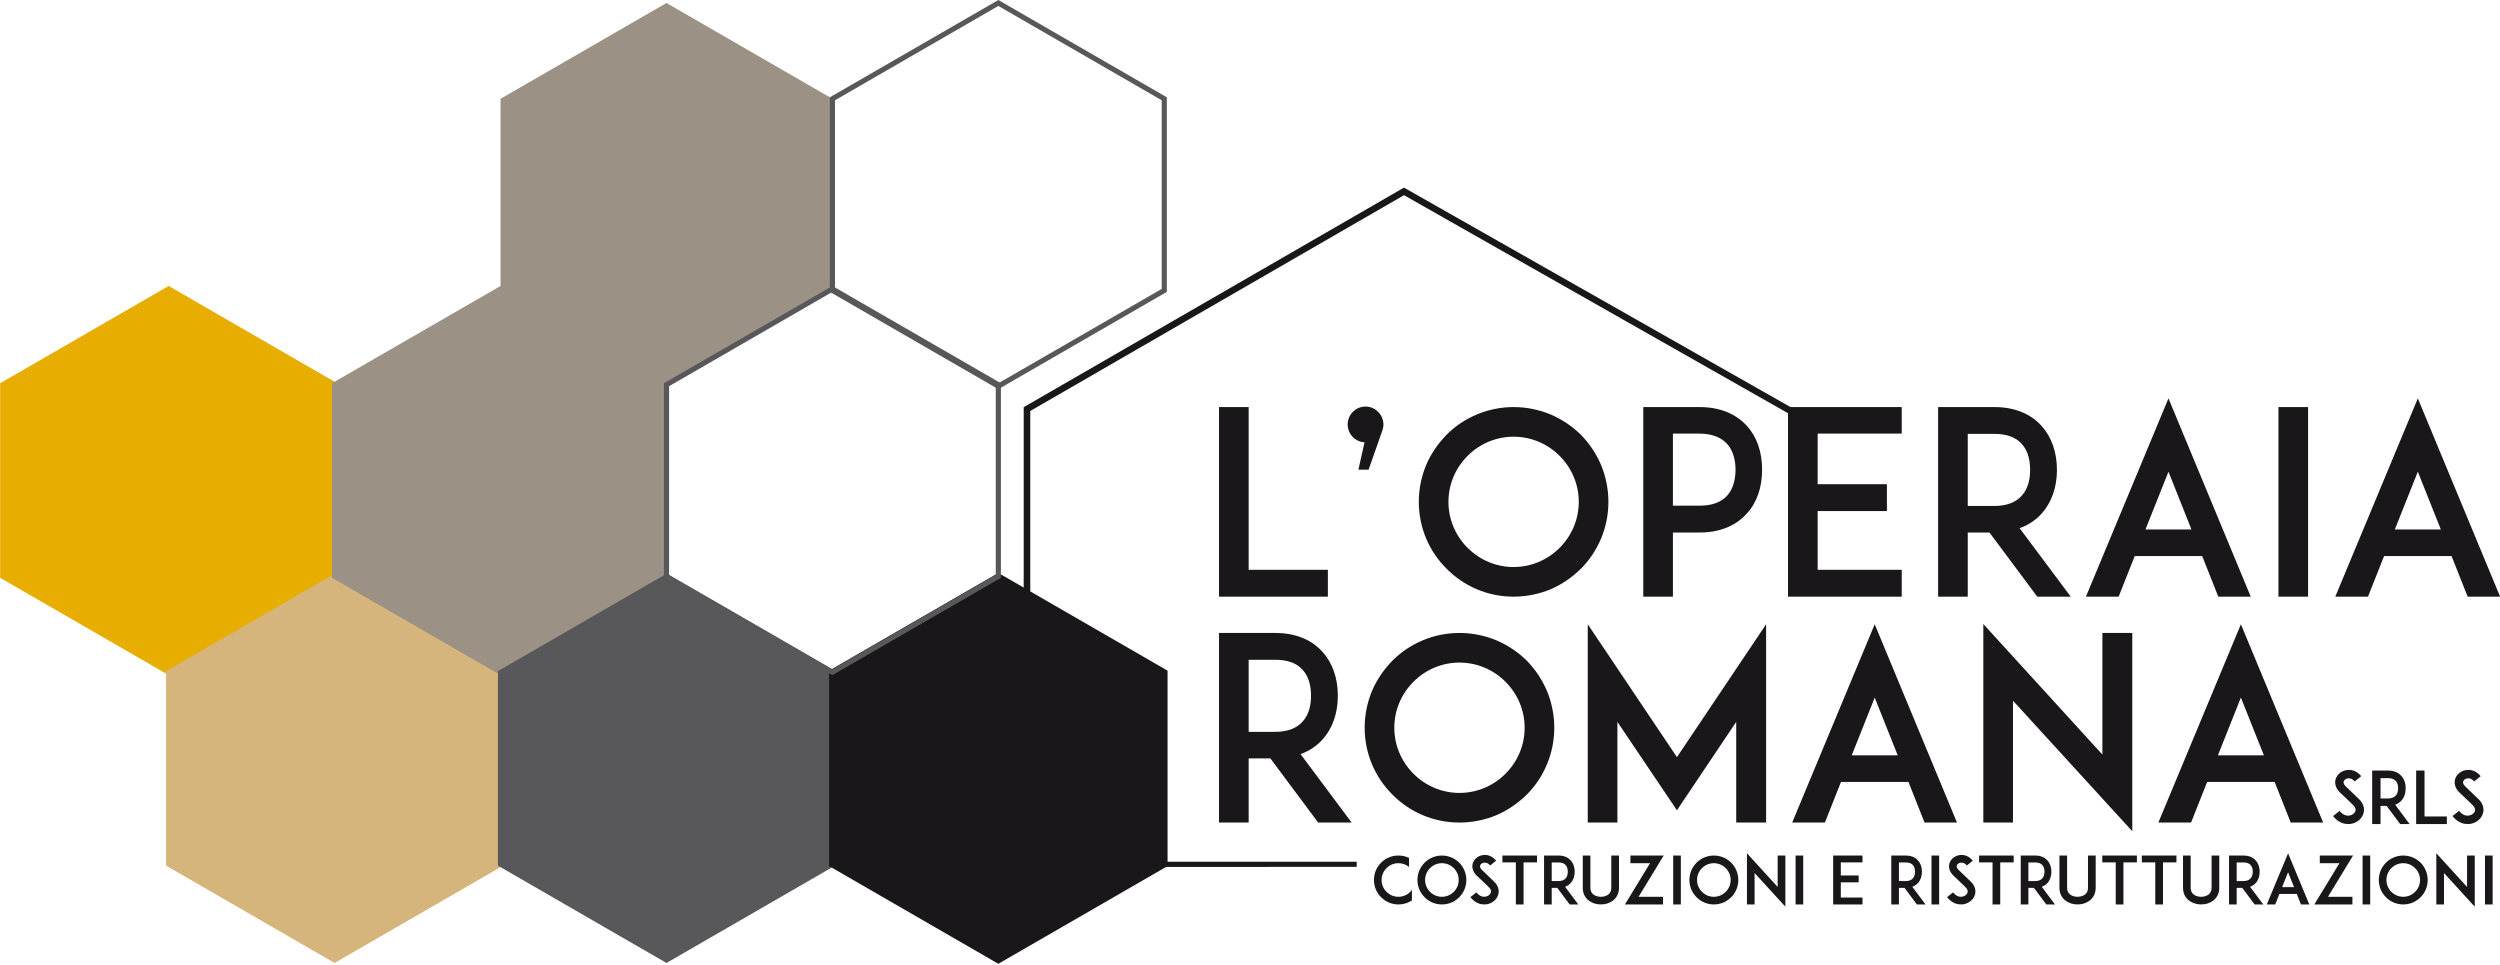
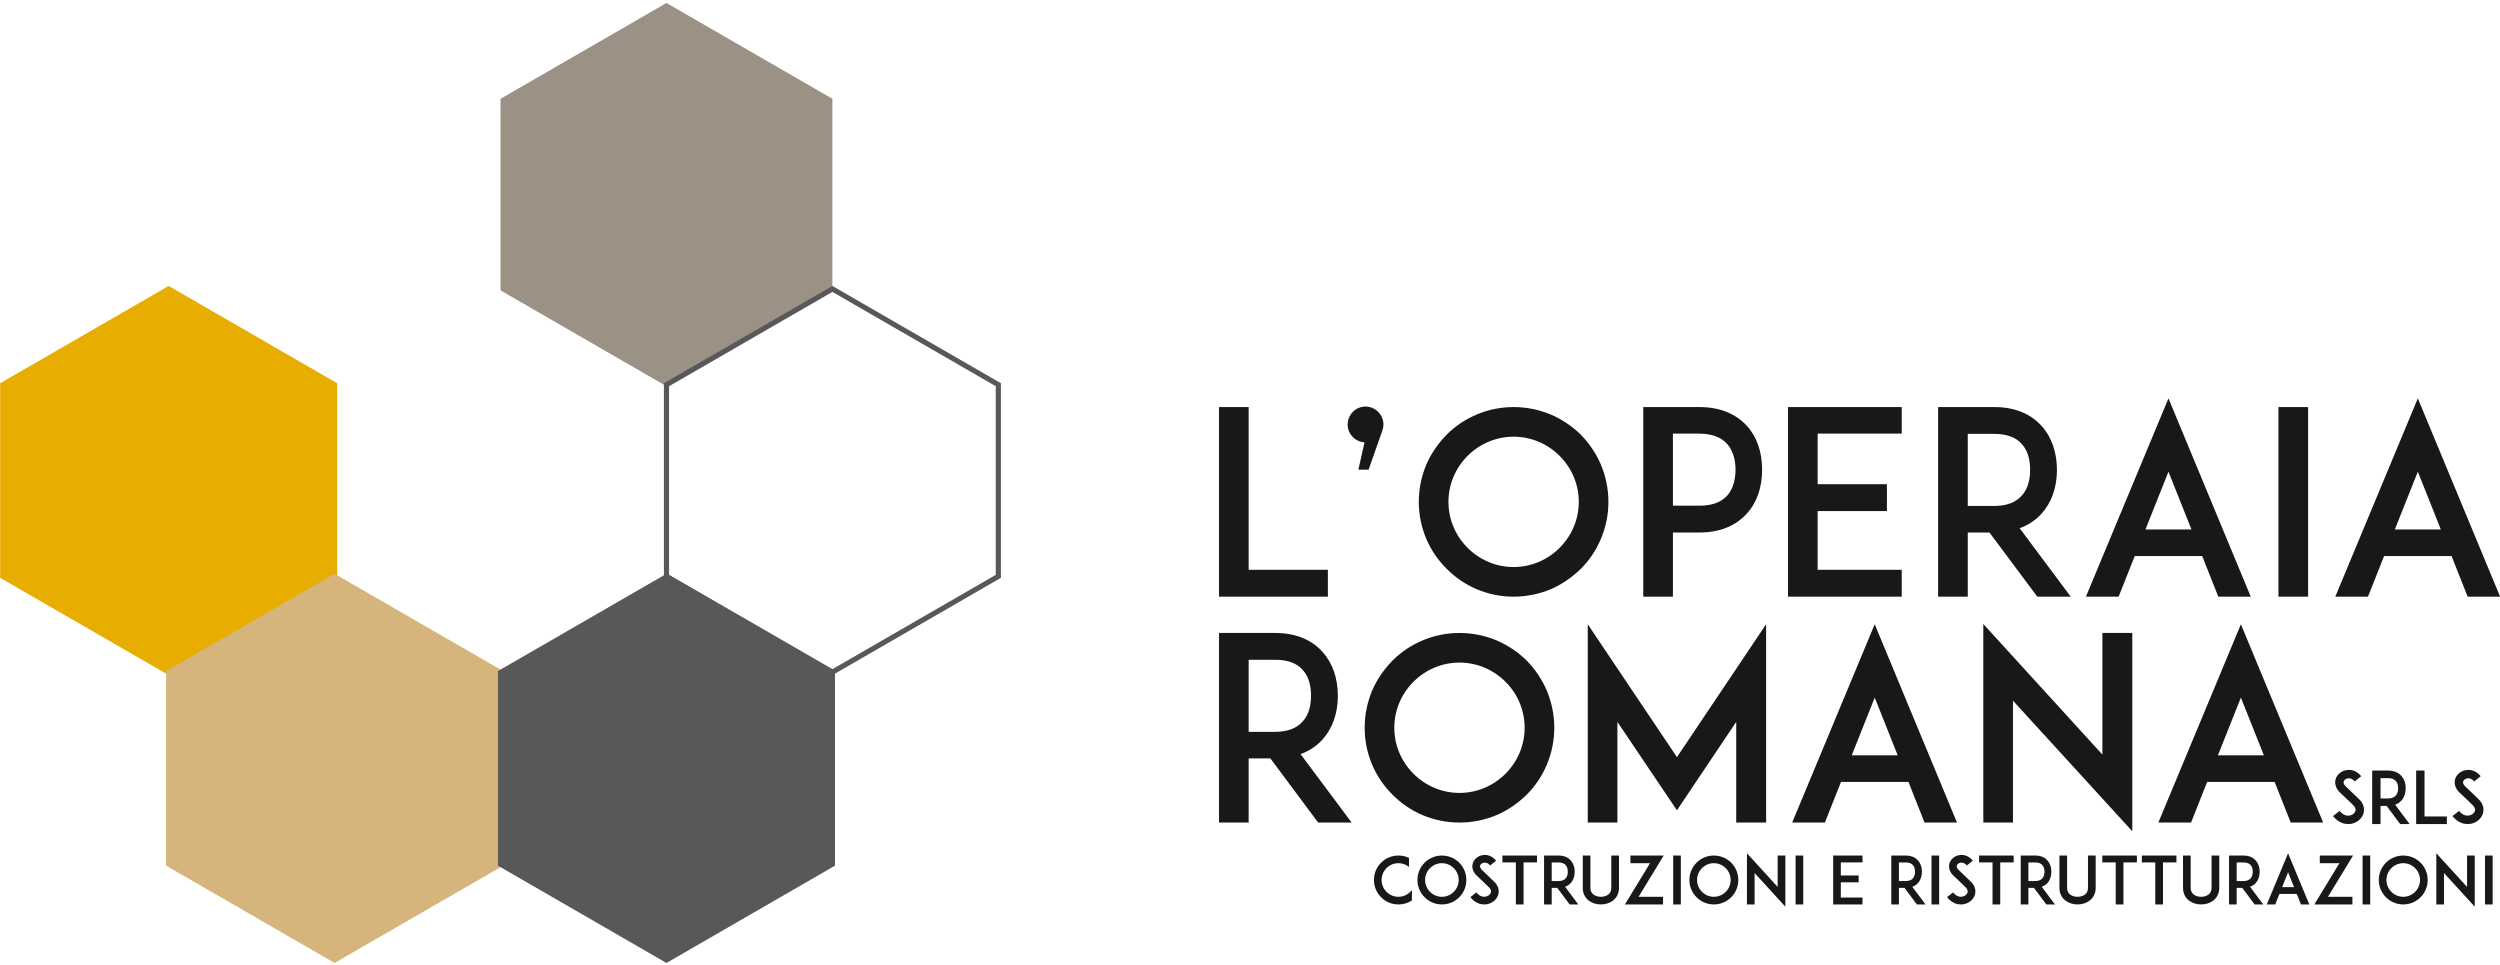
<svg xmlns="http://www.w3.org/2000/svg" width="100%" height="100%" viewBox="0 0 2029 783" version="1.1" xml:space="preserve" style="fill-rule:evenodd;clip-rule:evenodd;stroke-linejoin:round;stroke-miterlimit:2;">
  <g transform="matrix(1,0,0,1,1.093,1.416)">
    <g transform="matrix(0.409,0,0,0.222,-2114,0)">
      <g transform="matrix(11.373,0,0,20.954,6817.81,354.771)">
        <path d="M0,33.43L-28.951,50.146L-57.904,33.43L-57.904,0.001L-28.951,-16.716L0,0.001L0,33.43Z" style="fill:rgb(155,145,132);fill-rule:nonzero;" />
      </g>
    </g>
    <g transform="matrix(0.409,0,0,0.222,-2114,0)">
      <g transform="matrix(11.373,0,0,20.954,5829.96,1400.14)">
        <path d="M-28.95,50.664L-58.353,33.69L-58.353,-0.261L-28.95,-17.234L0.45,-0.261L0.45,33.69L-28.95,50.664Z" style="fill:rgb(231,173,0);" />
      </g>
    </g>
    <g transform="matrix(0.409,0,0,0.222,-2114,0)">
      <g transform="matrix(11.373,0,0,20.954,6159.24,2452.51)">
        <path d="M-28.952,50.664L-58.352,33.687L-58.352,-0.262L-28.952,-17.237L0.45,-0.262L0.45,33.687L-28.952,50.664Z" style="fill:rgb(214,181,124);" />
      </g>
    </g>
    <g transform="matrix(0.409,0,0,0.222,-2114,0)">
      <g transform="matrix(11.373,0,0,20.954,6488.53,1400.14)">
-         <path d="M-28.953,50.664L-58.355,33.69L-58.355,-0.261L-28.953,-17.234L0.45,-0.261L0.45,33.69L-28.953,50.664Z" style="fill:rgb(155,145,132);" />
-       </g>
+         </g>
    </g>
    <g transform="matrix(0.409,0,0,0.222,-2114,0)">
      <g transform="matrix(11.373,0,0,20.954,6817.81,2452.45)">
        <path d="M-28.951,50.667L-58.354,33.69L-58.354,-0.262L-28.951,-17.236L0.45,-0.262L0.45,33.69L-28.951,50.667Z" style="fill:rgb(88,88,90);" />
      </g>
    </g>
    <g transform="matrix(0.409,0,0,0.222,-2114,0)">
      <g transform="matrix(11.373,0,0,20.954,7203.92,693.347)">
-         <path d="M24.28,117.856L-4.998,134.762L-34.524,117.713L-34.524,83.617L-4.998,66.569L-0.575,69.124L-0.575,37.646L65.779,-0.662L138.061,40.377L137.493,41.377L65.783,0.662L0.575,38.31L0.575,69.788L24.529,83.617L24.529,116.956L57.527,116.954L57.527,117.854L24.28,117.856Z" style="fill:rgb(26,23,27);" />
-       </g>
+         </g>
    </g>
    <g transform="matrix(0.409,0,0,0.222,-2114,0)">
      <g transform="matrix(11.373,0,0,20.954,7476.36,354.771)">
-         <path d="M-28.952,50.666L-58.353,33.69L-58.353,-0.26L-28.952,-17.236L0.45,-0.26L0.45,33.69L-28.952,50.666ZM-0.45,33.17L-0.45,0.26L-28.952,-16.196C-28.952,-16.196 -57.453,0.26 -57.453,0.26L-57.453,33.17C-57.453,33.17 -28.952,49.626 -28.952,49.626L-0.45,33.17Z" style="fill:rgb(88,88,90);" />
-       </g>
+         </g>
    </g>
    <g transform="matrix(0.409,0,0,0.222,-2114,0)">
      <g transform="matrix(11.373,0,0,20.954,7147.08,1400.14)">
        <path d="M-28.951,50.665L-58.352,33.69L-58.352,-0.261L-28.951,-17.234L0.45,-0.261L0.45,33.69L-28.951,50.665ZM-0.45,33.17L-0.45,0.259L-28.951,-16.196L-57.452,0.259L-57.452,33.17L-28.951,49.625L-0.45,33.17Z" style="fill:rgb(88,88,90);" />
      </g>
    </g>
    <g transform="matrix(0.409,0,0,0.222,-2114,0)">
      <g transform="matrix(22.747,0,0,41.908,1290.99,-7756)">
        <path d="M293.523,262.56L293.523,263.469C293.413,263.538 293.298,263.601 293.178,263.653C292.913,263.762 292.631,263.819 292.344,263.819C292.056,263.819 291.775,263.762 291.516,263.653C291.257,263.543 291.033,263.388 290.837,263.193C290.642,262.997 290.487,262.773 290.377,262.514C290.268,262.255 290.211,261.974 290.211,261.686C290.211,261.399 290.268,261.117 290.377,260.852C290.487,260.599 290.642,260.369 290.837,260.174C291.033,259.978 291.257,259.823 291.516,259.72C291.775,259.605 292.056,259.553 292.344,259.553C292.631,259.553 292.913,259.605 293.178,259.72C293.206,259.731 293.241,259.748 293.27,259.76L293.27,260.548C293.011,260.335 292.689,260.22 292.344,260.22C291.953,260.22 291.585,260.369 291.309,260.651C291.033,260.927 290.878,261.295 290.878,261.686C290.878,262.077 291.033,262.445 291.309,262.721C291.585,262.997 291.953,263.152 292.344,263.152C292.735,263.152 293.103,262.997 293.379,262.721C293.431,262.669 293.477,262.618 293.523,262.56ZM296.139,263.819C295.851,263.819 295.57,263.762 295.311,263.653C295.052,263.543 294.828,263.388 294.632,263.193C294.437,262.997 294.282,262.773 294.172,262.514C294.063,262.255 294.006,261.974 294.006,261.686C294.006,261.399 294.063,261.117 294.172,260.852C294.282,260.599 294.437,260.375 294.632,260.174C294.828,259.978 295.052,259.829 295.311,259.72C295.57,259.61 295.851,259.553 296.139,259.553C296.426,259.553 296.708,259.61 296.973,259.72C297.226,259.829 297.45,259.978 297.651,260.174C297.847,260.375 297.996,260.599 298.105,260.852C298.215,261.117 298.272,261.399 298.272,261.686C298.272,261.974 298.215,262.255 298.105,262.514C297.996,262.773 297.847,262.997 297.651,263.193C297.45,263.388 297.226,263.543 296.973,263.653C296.708,263.762 296.426,263.819 296.139,263.819ZM296.139,260.22C295.748,260.22 295.38,260.375 295.104,260.651C294.828,260.927 294.673,261.295 294.673,261.686C294.673,262.077 294.828,262.445 295.104,262.721C295.38,262.997 295.748,263.152 296.139,263.152C296.53,263.152 296.898,262.997 297.174,262.721C297.45,262.445 297.605,262.077 297.605,261.686C297.605,261.295 297.45,260.927 297.174,260.651C296.898,260.375 296.53,260.22 296.139,260.22ZM301.044,262.365C301.107,262.56 301.113,262.767 301.055,262.963C300.934,263.377 300.561,263.704 300.095,263.796C300.009,263.814 299.922,263.819 299.836,263.819C299.664,263.819 299.491,263.791 299.33,263.727C299.06,263.618 298.824,263.44 298.623,263.181L299.152,262.767C299.273,262.928 299.416,263.043 299.572,263.101C299.698,263.152 299.836,263.164 299.963,263.135C300.181,263.095 300.359,262.951 300.411,262.779C300.469,262.583 300.336,262.411 300.216,262.296C300.026,262.117 299.715,261.813 299.692,261.79L299.169,261.295C299.008,261.14 298.899,260.967 298.841,260.783C298.784,260.605 298.778,260.415 298.83,260.243C298.882,260.059 298.991,259.898 299.146,259.766C299.29,259.645 299.468,259.559 299.658,259.524C299.865,259.478 300.083,259.495 300.29,259.57C300.509,259.656 300.704,259.8 300.871,260.001L300.348,260.421C300.129,260.157 299.905,260.157 299.784,260.18C299.635,260.208 299.508,260.306 299.474,260.427C299.451,260.507 299.457,260.64 299.635,260.812L300.348,261.496C300.451,261.6 300.578,261.721 300.67,261.807C300.854,261.974 300.98,262.163 301.044,262.365ZM304.436,259.553L304.436,260.151L303.263,260.151L303.263,263.819L302.59,263.819L302.59,260.151L301.417,260.151L301.417,259.553L304.436,259.553ZM306.886,262.278L308.036,263.819L307.282,263.819L306.207,262.376L305.718,262.376L305.718,263.819L305.051,263.819L305.051,259.553L306.316,259.553C306.88,259.553 307.208,259.783 307.38,259.978C307.604,260.226 307.725,260.571 307.725,260.967C307.725,261.358 307.604,261.703 307.38,261.951C307.277,262.066 307.116,262.198 306.886,262.278ZM305.718,261.778L306.316,261.778C306.592,261.778 306.799,261.698 306.932,261.548C307.093,261.376 307.121,261.134 307.121,260.967C307.121,260.795 307.093,260.553 306.932,260.381C306.799,260.231 306.592,260.157 306.316,260.157L305.718,260.157L305.718,261.778ZM310.008,263.819C309.605,263.819 309.232,263.699 308.95,263.48C308.783,263.354 308.657,263.198 308.57,263.02C308.473,262.825 308.427,262.606 308.427,262.37L308.427,259.553L309.094,259.553L309.094,262.37C309.094,262.623 309.186,262.819 309.358,262.951C309.519,263.078 309.755,263.152 310.008,263.152C310.255,263.152 310.491,263.078 310.658,262.951C310.83,262.819 310.916,262.623 310.916,262.37L310.916,259.553L311.589,259.553L311.589,262.37C311.589,262.606 311.537,262.825 311.445,263.02C311.353,263.198 311.227,263.354 311.066,263.48C310.784,263.699 310.41,263.819 310.008,263.819ZM315.43,263.819L312.107,263.819L314.297,260.22L312.584,260.22L312.584,259.553L315.488,259.553L313.297,263.152L315.43,263.152L315.43,263.819ZM316.983,263.819L316.316,263.819L316.316,259.553L316.983,259.553L316.983,263.819ZM319.863,263.819C319.576,263.819 319.294,263.762 319.035,263.653C318.777,263.543 318.552,263.388 318.357,263.193C318.161,262.997 318.006,262.773 317.897,262.514C317.788,262.255 317.73,261.974 317.73,261.686C317.73,261.399 317.788,261.117 317.897,260.852C318.006,260.599 318.161,260.375 318.357,260.174C318.552,259.978 318.777,259.829 319.035,259.72C319.294,259.61 319.576,259.553 319.863,259.553C320.151,259.553 320.433,259.61 320.697,259.72C320.95,259.829 321.174,259.978 321.376,260.174C321.571,260.375 321.721,260.599 321.83,260.852C321.939,261.117 321.997,261.399 321.997,261.686C321.997,261.974 321.939,262.255 321.83,262.514C321.721,262.773 321.571,262.997 321.376,263.193C321.174,263.388 320.95,263.543 320.697,263.653C320.433,263.762 320.151,263.819 319.863,263.819ZM319.863,260.22C319.472,260.22 319.104,260.375 318.828,260.651C318.552,260.927 318.397,261.295 318.397,261.686C318.397,262.077 318.552,262.445 318.828,262.721C319.104,262.997 319.472,263.152 319.863,263.152C320.254,263.152 320.622,262.997 320.898,262.721C321.174,262.445 321.33,262.077 321.33,261.686C321.33,261.295 321.174,260.927 320.898,260.651C320.622,260.375 320.254,260.22 319.863,260.22ZM326.102,264.015L323.417,261.077L323.417,263.819L322.75,263.819L322.75,259.352L325.429,262.29L325.429,259.553L326.102,259.553L326.102,264.015ZM327.66,263.819L326.993,263.819L326.993,259.553L327.66,259.553L327.66,263.819ZM330.938,260.151L330.938,261.289L332.496,261.289L332.496,261.893L330.938,261.893L330.938,263.216L332.83,263.216L332.83,263.819L330.271,263.819L330.271,259.553L332.83,259.553L332.83,260.151L330.938,260.151ZM337.177,262.278L338.327,263.819L337.573,263.819L336.498,262.376L336.009,262.376L336.009,263.819L335.342,263.819L335.342,259.553L336.607,259.553C337.171,259.553 337.499,259.783 337.671,259.978C337.895,260.226 338.016,260.571 338.016,260.967C338.016,261.358 337.895,261.703 337.671,261.951C337.568,262.066 337.407,262.198 337.177,262.278ZM336.009,261.778L336.607,261.778C336.883,261.778 337.09,261.698 337.223,261.548C337.384,261.376 337.412,261.134 337.412,260.967C337.412,260.795 337.384,260.553 337.223,260.381C337.09,260.231 336.883,260.157 336.607,260.157L336.009,260.157L336.009,261.778ZM339.517,263.819L338.85,263.819L338.85,259.553L339.517,259.553L339.517,263.819ZM342.628,262.365C342.691,262.56 342.697,262.767 342.639,262.963C342.518,263.377 342.145,263.704 341.679,263.796C341.593,263.814 341.506,263.819 341.42,263.819C341.248,263.819 341.075,263.791 340.914,263.727C340.644,263.618 340.408,263.44 340.207,263.181L340.736,262.767C340.857,262.928 341,263.043 341.156,263.101C341.282,263.152 341.42,263.164 341.547,263.135C341.765,263.095 341.943,262.951 341.995,262.779C342.053,262.583 341.92,262.411 341.8,262.296C341.61,262.117 341.299,261.813 341.276,261.79L340.753,261.295C340.592,261.14 340.483,260.967 340.425,260.783C340.368,260.605 340.362,260.415 340.414,260.243C340.466,260.059 340.575,259.898 340.73,259.766C340.874,259.645 341.052,259.559 341.242,259.524C341.449,259.478 341.667,259.495 341.874,259.57C342.093,259.656 342.288,259.8 342.455,260.001L341.932,260.421C341.713,260.157 341.489,260.157 341.368,260.18C341.219,260.208 341.092,260.306 341.058,260.427C341.035,260.507 341.041,260.64 341.219,260.812L341.932,261.496C342.035,261.6 342.162,261.721 342.254,261.807C342.438,261.974 342.564,262.163 342.628,262.365ZM346.02,259.553L346.02,260.151L344.847,260.151L344.847,263.819L344.174,263.819L344.174,260.151L343.001,260.151L343.001,259.553L346.02,259.553ZM348.47,262.278L349.62,263.819L348.866,263.819L347.791,262.376L347.302,262.376L347.302,263.819L346.635,263.819L346.635,259.553L347.9,259.553C348.464,259.553 348.792,259.783 348.964,259.978C349.188,260.226 349.309,260.571 349.309,260.967C349.309,261.358 349.188,261.703 348.964,261.951C348.861,262.066 348.7,262.198 348.47,262.278ZM347.302,261.778L347.9,261.778C348.176,261.778 348.383,261.698 348.516,261.548C348.677,261.376 348.705,261.134 348.705,260.967C348.705,260.795 348.677,260.553 348.516,260.381C348.383,260.231 348.176,260.157 347.9,260.157L347.302,260.157L347.302,261.778ZM351.592,263.819C351.189,263.819 350.816,263.699 350.534,263.48C350.367,263.354 350.241,263.198 350.154,263.02C350.057,262.825 350.011,262.606 350.011,262.37L350.011,259.553L350.678,259.553L350.678,262.37C350.678,262.623 350.77,262.819 350.942,262.951C351.103,263.078 351.339,263.152 351.592,263.152C351.839,263.152 352.075,263.078 352.242,262.951C352.414,262.819 352.5,262.623 352.5,262.37L352.5,259.553L353.173,259.553L353.173,262.37C353.173,262.606 353.121,262.825 353.029,263.02C352.937,263.198 352.811,263.354 352.65,263.48C352.368,263.699 351.994,263.819 351.592,263.819ZM356.767,259.553L356.767,260.151L355.594,260.151L355.594,263.819L354.921,263.819L354.921,260.151L353.748,260.151L353.748,259.553L356.767,259.553ZM360.217,259.553L360.217,260.151L359.044,260.151L359.044,263.819L358.371,263.819L358.371,260.151L357.198,260.151L357.198,259.553L360.217,259.553ZM362.373,263.819C361.971,263.819 361.597,263.699 361.315,263.48C361.148,263.354 361.022,263.198 360.936,263.02C360.838,262.825 360.792,262.606 360.792,262.37L360.792,259.553L361.459,259.553L361.459,262.37C361.459,262.623 361.551,262.819 361.723,262.951C361.884,263.078 362.12,263.152 362.373,263.152C362.62,263.152 362.856,263.078 363.023,262.951C363.195,262.819 363.282,262.623 363.282,262.37L363.282,259.553L363.954,259.553L363.954,262.37C363.954,262.606 363.903,262.825 363.811,263.02C363.719,263.198 363.592,263.354 363.431,263.48C363.149,263.699 362.776,263.819 362.373,263.819ZM366.64,262.278L367.79,263.819L367.036,263.819L365.961,262.376L365.472,262.376L365.472,263.819L364.805,263.819L364.805,259.553L366.07,259.553C366.634,259.553 366.962,259.783 367.134,259.978C367.358,260.226 367.479,260.571 367.479,260.967C367.479,261.358 367.358,261.703 367.134,261.951C367.031,262.066 366.87,262.198 366.64,262.278ZM365.472,261.778L366.07,261.778C366.346,261.778 366.553,261.698 366.686,261.548C366.847,261.376 366.875,261.134 366.875,260.967C366.875,260.795 366.847,260.553 366.686,260.381C366.553,260.231 366.346,260.157 366.07,260.157L365.472,260.157L365.472,261.778ZM371.079,263.819L370.716,262.905L369.198,262.905L368.836,263.819L368.1,263.819L369.957,259.357L371.809,263.819L371.079,263.819ZM369.44,262.307L370.475,262.307L369.957,261.008L369.44,262.307ZM375.569,263.819L372.246,263.819L374.437,260.22L372.723,260.22L372.723,259.553L375.627,259.553L373.436,263.152L375.569,263.152L375.569,263.819ZM377.122,263.819L376.455,263.819L376.455,259.553L377.122,259.553L377.122,263.819ZM380.003,263.819C379.715,263.819 379.433,263.762 379.175,263.653C378.916,263.543 378.692,263.388 378.496,263.193C378.301,262.997 378.145,262.773 378.036,262.514C377.927,262.255 377.869,261.974 377.869,261.686C377.869,261.399 377.927,261.117 378.036,260.852C378.145,260.599 378.301,260.375 378.496,260.174C378.692,259.978 378.916,259.829 379.175,259.72C379.433,259.61 379.715,259.553 380.003,259.553C380.29,259.553 380.572,259.61 380.836,259.72C381.089,259.829 381.314,259.978 381.515,260.174C381.71,260.375 381.86,260.599 381.969,260.852C382.078,261.117 382.136,261.399 382.136,261.686C382.136,261.974 382.078,262.255 381.969,262.514C381.86,262.773 381.71,262.997 381.515,263.193C381.314,263.388 381.089,263.543 380.836,263.653C380.572,263.762 380.29,263.819 380.003,263.819ZM380.003,260.22C379.612,260.22 379.244,260.375 378.968,260.651C378.692,260.927 378.536,261.295 378.536,261.686C378.536,262.077 378.692,262.445 378.968,262.721C379.244,262.997 379.612,263.152 380.003,263.152C380.394,263.152 380.762,262.997 381.038,262.721C381.314,262.445 381.469,262.077 381.469,261.686C381.469,261.295 381.314,260.927 381.038,260.651C380.762,260.375 380.394,260.22 380.003,260.22ZM386.241,264.015L383.556,261.077L383.556,263.819L382.889,263.819L382.889,259.352L385.569,262.29L385.569,259.553L386.241,259.553L386.241,264.015ZM387.8,263.819L387.133,263.819L387.133,259.553L387.8,259.553L387.8,263.819ZM286.192,234.629L286.192,236.97L276.696,236.97L276.696,220.43L279.282,220.43L279.282,234.629L286.192,234.629ZM291.039,221.946C291.039,222.146 290.994,222.347 290.928,222.525L289.746,225.891L288.854,225.891L289.389,223.506C288.565,223.461 287.918,222.77 287.918,221.946C287.918,221.098 288.609,220.385 289.479,220.385C290.326,220.385 291.039,221.098 291.039,221.946ZM302.395,236.97C301.28,236.97 300.188,236.747 299.185,236.324C298.182,235.9 297.312,235.298 296.555,234.54C295.797,233.782 295.195,232.913 294.771,231.91C294.348,230.907 294.125,229.814 294.125,228.7C294.125,227.585 294.348,226.493 294.771,225.468C295.195,224.487 295.797,223.617 296.555,222.837C297.312,222.079 298.182,221.5 299.185,221.076C300.188,220.653 301.28,220.43 302.395,220.43C303.509,220.43 304.602,220.653 305.627,221.076C306.608,221.5 307.477,222.079 308.258,222.837C309.016,223.617 309.595,224.487 310.019,225.468C310.442,226.493 310.665,227.585 310.665,228.7C310.665,229.814 310.442,230.907 310.019,231.91C309.595,232.913 309.016,233.782 308.258,234.54C307.477,235.298 306.608,235.9 305.627,236.324C304.602,236.747 303.509,236.97 302.395,236.97ZM302.395,223.016C300.879,223.016 299.452,223.617 298.382,224.687C297.312,225.757 296.711,227.184 296.711,228.7C296.711,230.216 297.312,231.642 298.382,232.712C299.452,233.782 300.879,234.384 302.395,234.384C303.911,234.384 305.337,233.782 306.407,232.712C307.477,231.642 308.079,230.216 308.079,228.7C308.079,227.184 307.477,225.757 306.407,224.687C305.337,223.617 303.911,223.016 302.395,223.016ZM313.706,220.43L318.61,220.43C320.795,220.43 322.066,221.321 322.734,222.057C323.626,223.038 324.072,224.353 324.072,225.891C324.072,227.429 323.626,228.767 322.734,229.725C322.066,230.483 320.795,231.375 318.61,231.375L316.292,231.375L316.292,236.97L313.706,236.97L313.706,220.43ZM321.018,228.165C321.62,227.496 321.754,226.56 321.754,225.891C321.754,225.245 321.62,224.308 321.018,223.64C320.483,223.06 319.68,222.748 318.61,222.748L316.292,222.748L316.292,229.034L318.61,229.034C319.68,229.034 320.483,228.744 321.018,228.165ZM328.919,222.748L328.919,227.162L334.96,227.162L334.96,229.502L328.919,229.502L328.919,234.629L336.253,234.629L336.253,236.97L326.333,236.97L326.333,220.43L336.253,220.43L336.253,222.748L328.919,222.748ZM346.538,230.996L350.997,236.97L348.077,236.97L343.908,231.375L342.013,231.375L342.013,236.97L339.427,236.97L339.427,220.43L344.332,220.43C346.516,220.43 347.787,221.321 348.455,222.079C349.325,223.038 349.793,224.375 349.793,225.913C349.793,227.429 349.325,228.767 348.455,229.725C348.054,230.171 347.43,230.684 346.538,230.996ZM342.013,229.057L344.332,229.057C345.402,229.057 346.204,228.744 346.717,228.165C347.341,227.496 347.452,226.56 347.452,225.913C347.452,225.245 347.341,224.308 346.717,223.64C346.204,223.06 345.402,222.77 344.332,222.77L342.013,222.77L342.013,229.057ZM363.868,236.97L362.464,233.426L356.579,233.426L355.175,236.97L352.321,236.97L359.522,219.672L366.7,236.97L363.868,236.97ZM357.515,231.107L361.528,231.107L359.522,226.069L357.515,231.107ZM371.702,236.97L369.116,236.97L369.116,220.43L371.702,220.43L371.702,236.97ZM385.622,236.97L384.217,233.426L378.332,233.426L376.928,236.97L374.075,236.97L381.275,219.672L388.453,236.97L385.622,236.97ZM379.269,231.107L383.281,231.107L381.275,226.069L379.269,231.107ZM283.807,250.702L288.265,256.676L285.345,256.676L281.177,251.081L279.282,251.081L279.282,256.676L276.696,256.676L276.696,240.136L281.6,240.136C283.785,240.136 285.055,241.027 285.724,241.785C286.594,242.744 287.062,244.081 287.062,245.619C287.062,247.135 286.594,248.473 285.724,249.431C285.323,249.877 284.699,250.39 283.807,250.702ZM279.282,248.762L281.6,248.762C282.67,248.762 283.473,248.45 283.985,247.871C284.61,247.202 284.721,246.266 284.721,245.619C284.721,244.951 284.61,244.014 283.985,243.346C283.473,242.766 282.67,242.476 281.6,242.476L279.282,242.476L279.282,248.762ZM297.672,256.676C296.558,256.676 295.466,256.453 294.462,256.029C293.459,255.606 292.59,255.004 291.832,254.246C291.074,253.488 290.472,252.619 290.049,251.616C289.625,250.613 289.402,249.52 289.402,248.406C289.402,247.291 289.625,246.199 290.049,245.173C290.472,244.193 291.074,243.323 291.832,242.543C292.59,241.785 293.459,241.206 294.462,240.782C295.466,240.358 296.558,240.136 297.672,240.136C298.787,240.136 299.879,240.358 300.905,240.782C301.886,241.206 302.755,241.785 303.535,242.543C304.293,243.323 304.873,244.193 305.296,245.173C305.72,246.199 305.943,247.291 305.943,248.406C305.943,249.52 305.72,250.613 305.296,251.616C304.873,252.619 304.293,253.488 303.535,254.246C302.755,255.004 301.886,255.606 300.905,256.029C299.879,256.453 298.787,256.676 297.672,256.676ZM297.672,242.721C296.157,242.721 294.73,243.323 293.66,244.393C292.59,245.463 291.988,246.89 291.988,248.406C291.988,249.922 292.59,251.348 293.66,252.418C294.73,253.488 296.157,254.09 297.672,254.09C299.188,254.09 300.615,253.488 301.685,252.418C302.755,251.348 303.357,249.922 303.357,248.406C303.357,246.89 302.755,245.463 301.685,244.393C300.615,243.323 299.188,242.721 297.672,242.721ZM324.422,256.676L321.814,256.676L321.814,247.893L316.643,255.606L311.449,247.893L311.449,256.676L308.863,256.676L308.863,239.378L316.643,250.969L324.422,239.378L324.422,256.676ZM338.243,256.676L336.839,253.132L330.954,253.132L329.55,256.676L326.696,256.676L333.896,239.378L341.074,256.676L338.243,256.676ZM331.89,250.813L335.903,250.813L333.896,245.775L331.89,250.813ZM356.366,257.434L345.956,246.043L345.956,256.676L343.37,256.676L343.37,239.355L353.758,250.746L353.758,240.136L356.366,240.136L356.366,257.434ZM370.187,256.676L368.783,253.132L362.898,253.132L361.493,256.676L358.64,256.676L365.84,239.378L373.018,256.676L370.187,256.676ZM363.834,250.813L367.847,250.813L365.84,245.775L363.834,250.813ZM376.525,255.215C376.594,255.429 376.601,255.655 376.538,255.869C376.406,256.322 375.997,256.68 375.488,256.781C375.393,256.8 375.299,256.806 375.204,256.806C375.016,256.806 374.827,256.775 374.651,256.705C374.355,256.586 374.098,256.391 373.877,256.108L374.456,255.655C374.588,255.831 374.745,255.957 374.915,256.02C375.054,256.076 375.204,256.089 375.343,256.058C375.582,256.014 375.777,255.856 375.833,255.668C375.896,255.454 375.752,255.265 375.62,255.139C375.412,254.944 375.072,254.611 375.047,254.586L374.475,254.045C374.299,253.875 374.179,253.687 374.116,253.485C374.054,253.29 374.047,253.083 374.104,252.894C374.16,252.693 374.28,252.517 374.45,252.372C374.607,252.24 374.802,252.146 375.01,252.108C375.236,252.058 375.475,252.076 375.701,252.158C375.94,252.253 376.154,252.41 376.337,252.63L375.764,253.089C375.525,252.8 375.28,252.8 375.148,252.825C374.984,252.856 374.846,252.963 374.808,253.095C374.783,253.183 374.789,253.328 374.984,253.517L375.764,254.265C375.877,254.378 376.016,254.51 376.116,254.605C376.318,254.787 376.456,254.995 376.525,255.215ZM379.299,255.12L380.557,256.806L379.733,256.806L378.557,255.227L378.022,255.227L378.022,256.806L377.293,256.806L377.293,252.139L378.676,252.139C379.293,252.139 379.651,252.391 379.84,252.605C380.085,252.875 380.217,253.253 380.217,253.687C380.217,254.114 380.085,254.492 379.84,254.762C379.726,254.888 379.55,255.032 379.299,255.12ZM378.022,254.573L378.676,254.573C378.978,254.573 379.204,254.485 379.349,254.322C379.525,254.133 379.557,253.869 379.557,253.687C379.557,253.498 379.525,253.234 379.349,253.045C379.204,252.881 378.978,252.8 378.676,252.8L378.022,252.8L378.022,254.573ZM383.808,256.146L383.808,256.806L381.129,256.806L381.129,252.139L381.859,252.139L381.859,256.146L383.808,256.146ZM386.947,255.215C387.016,255.429 387.022,255.655 386.959,255.869C386.827,256.322 386.418,256.68 385.909,256.781C385.815,256.8 385.72,256.806 385.626,256.806C385.437,256.806 385.249,256.775 385.072,256.705C384.777,256.586 384.519,256.391 384.299,256.108L384.877,255.655C385.01,255.831 385.167,255.957 385.337,256.02C385.475,256.076 385.626,256.089 385.764,256.058C386.003,256.014 386.198,255.856 386.255,255.668C386.318,255.454 386.173,255.265 386.041,255.139C385.833,254.944 385.494,254.611 385.469,254.586L384.896,254.045C384.72,253.875 384.601,253.687 384.538,253.485C384.475,253.29 384.469,253.083 384.525,252.894C384.582,252.693 384.701,252.517 384.871,252.372C385.028,252.24 385.223,252.146 385.431,252.108C385.657,252.058 385.896,252.076 386.123,252.158C386.362,252.253 386.576,252.41 386.758,252.63L386.186,253.089C385.947,252.8 385.701,252.8 385.569,252.825C385.406,252.856 385.267,252.963 385.23,253.095C385.204,253.183 385.211,253.328 385.406,253.517L386.186,254.265C386.299,254.378 386.437,254.51 386.538,254.605C386.739,254.787 386.877,254.995 386.947,255.215Z" style="fill:rgb(26,23,27);" />
      </g>
    </g>
  </g>
</svg>